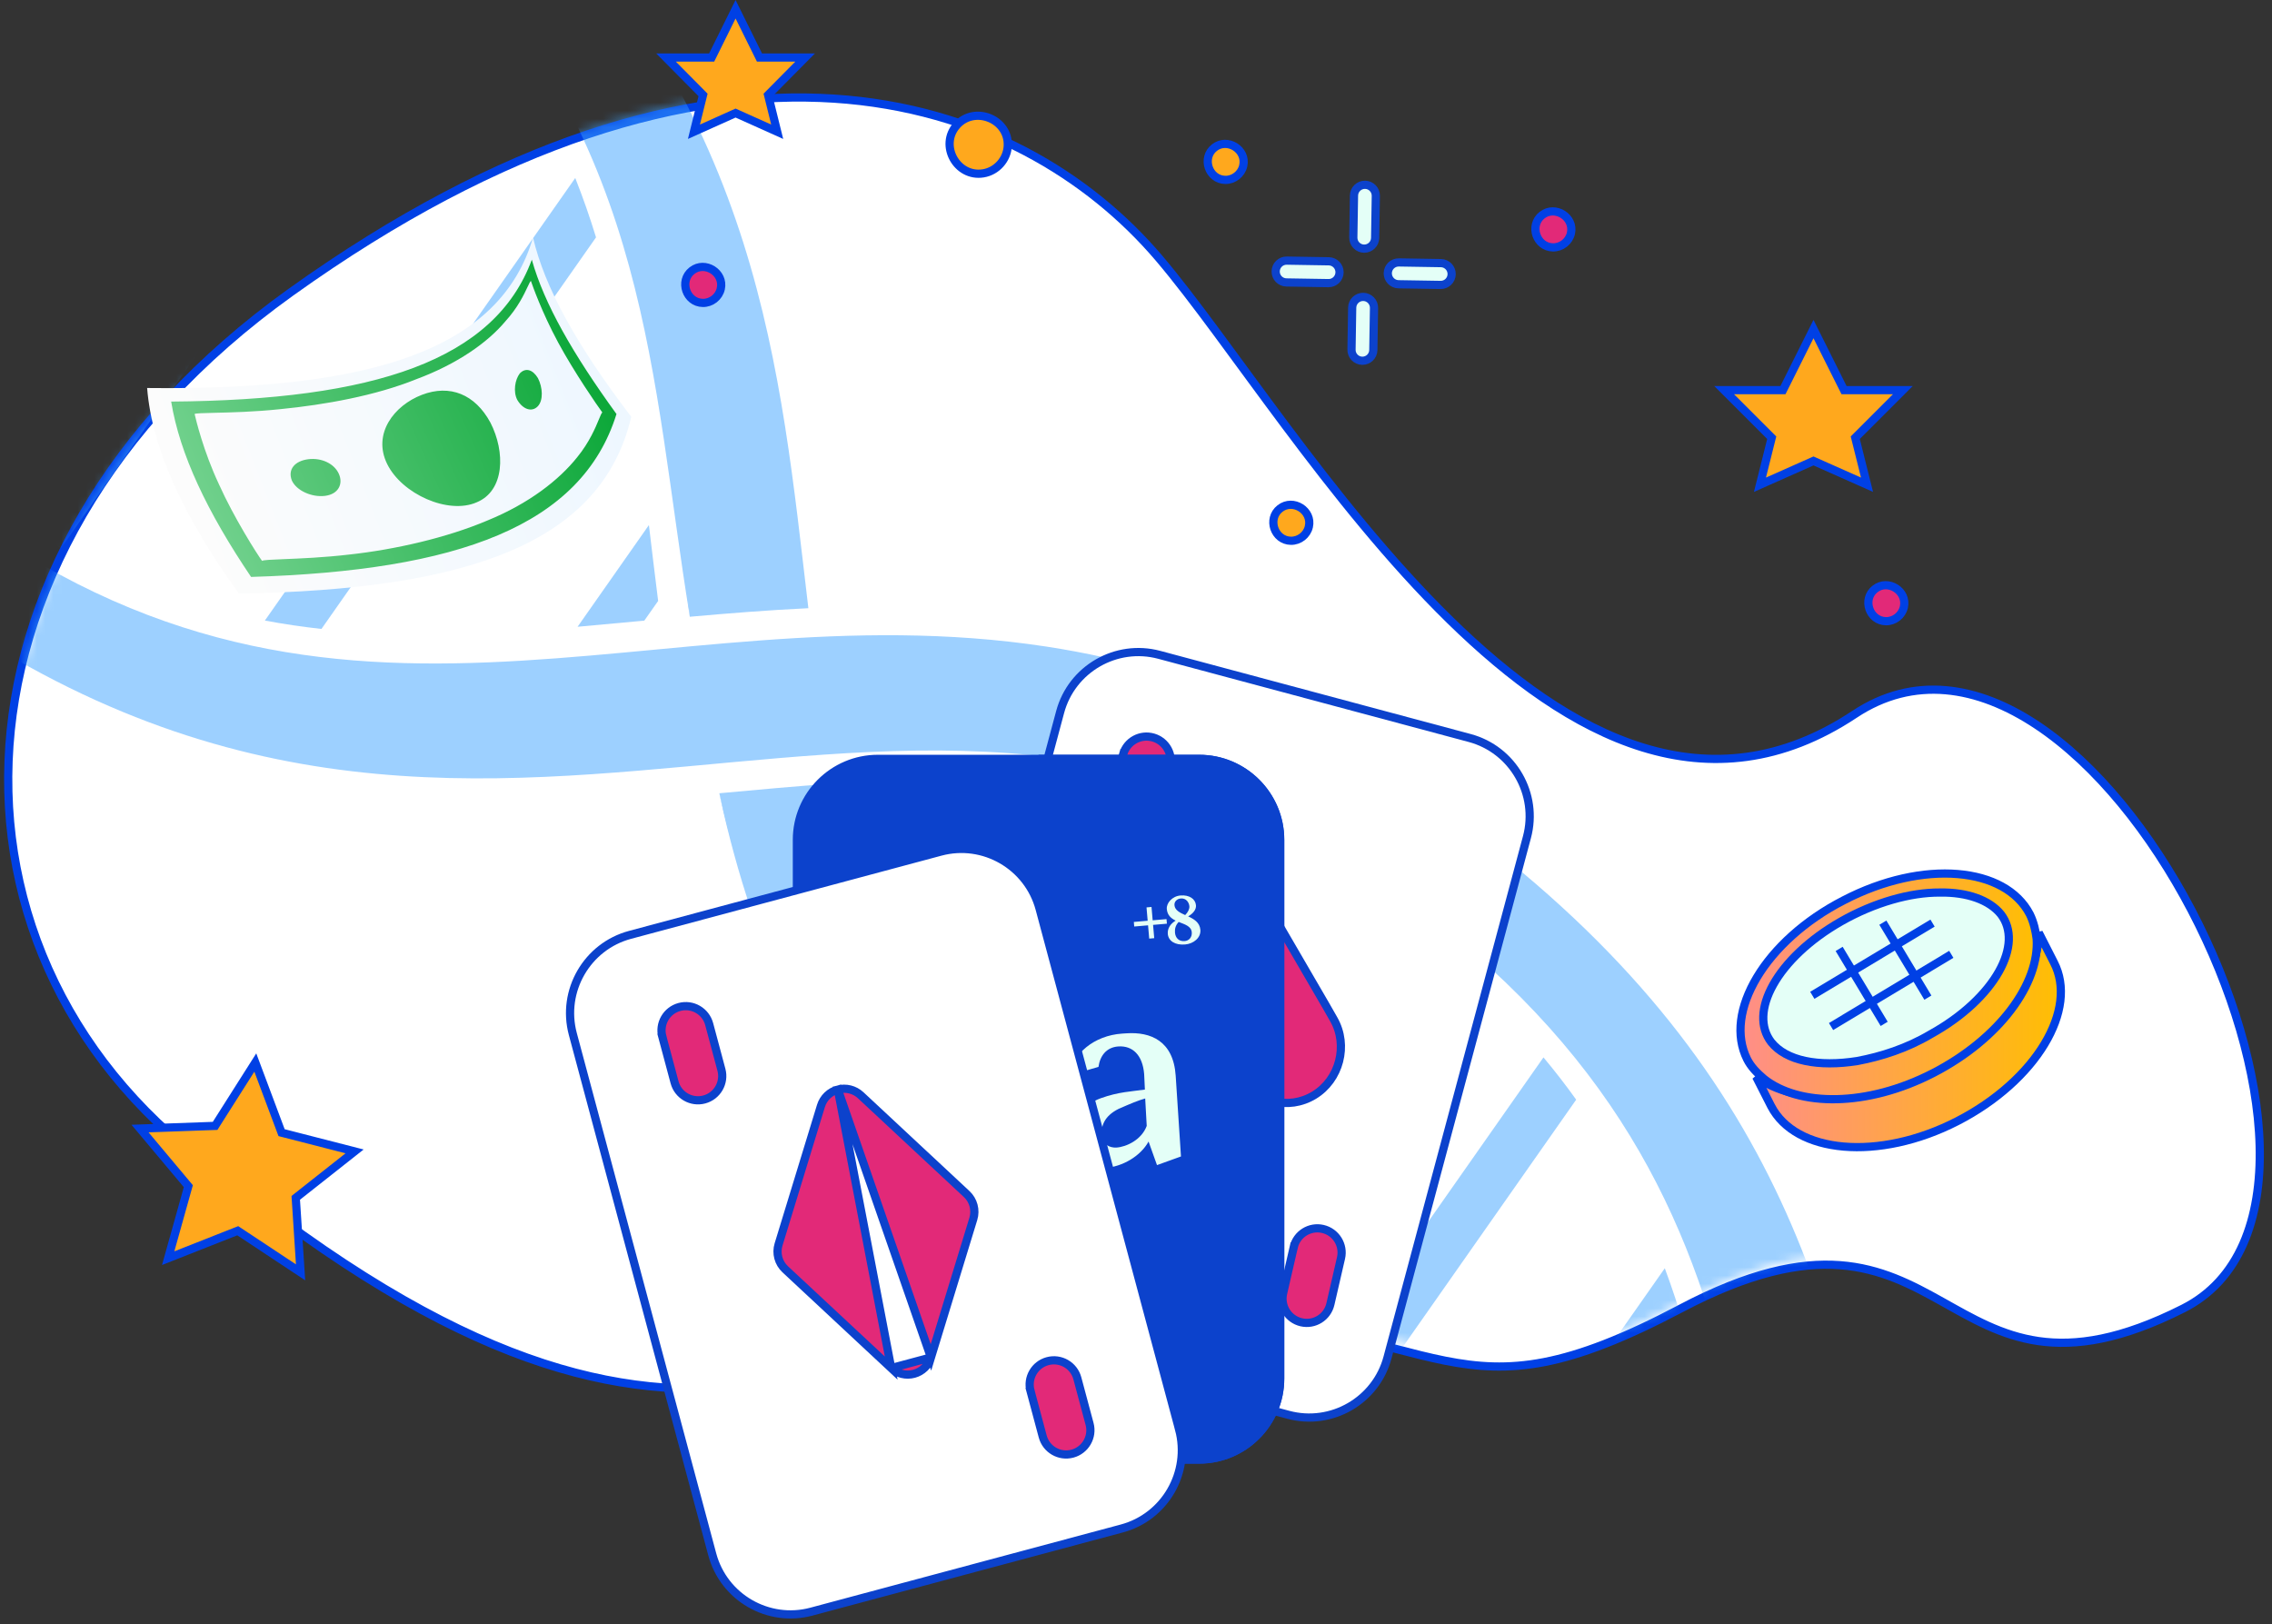
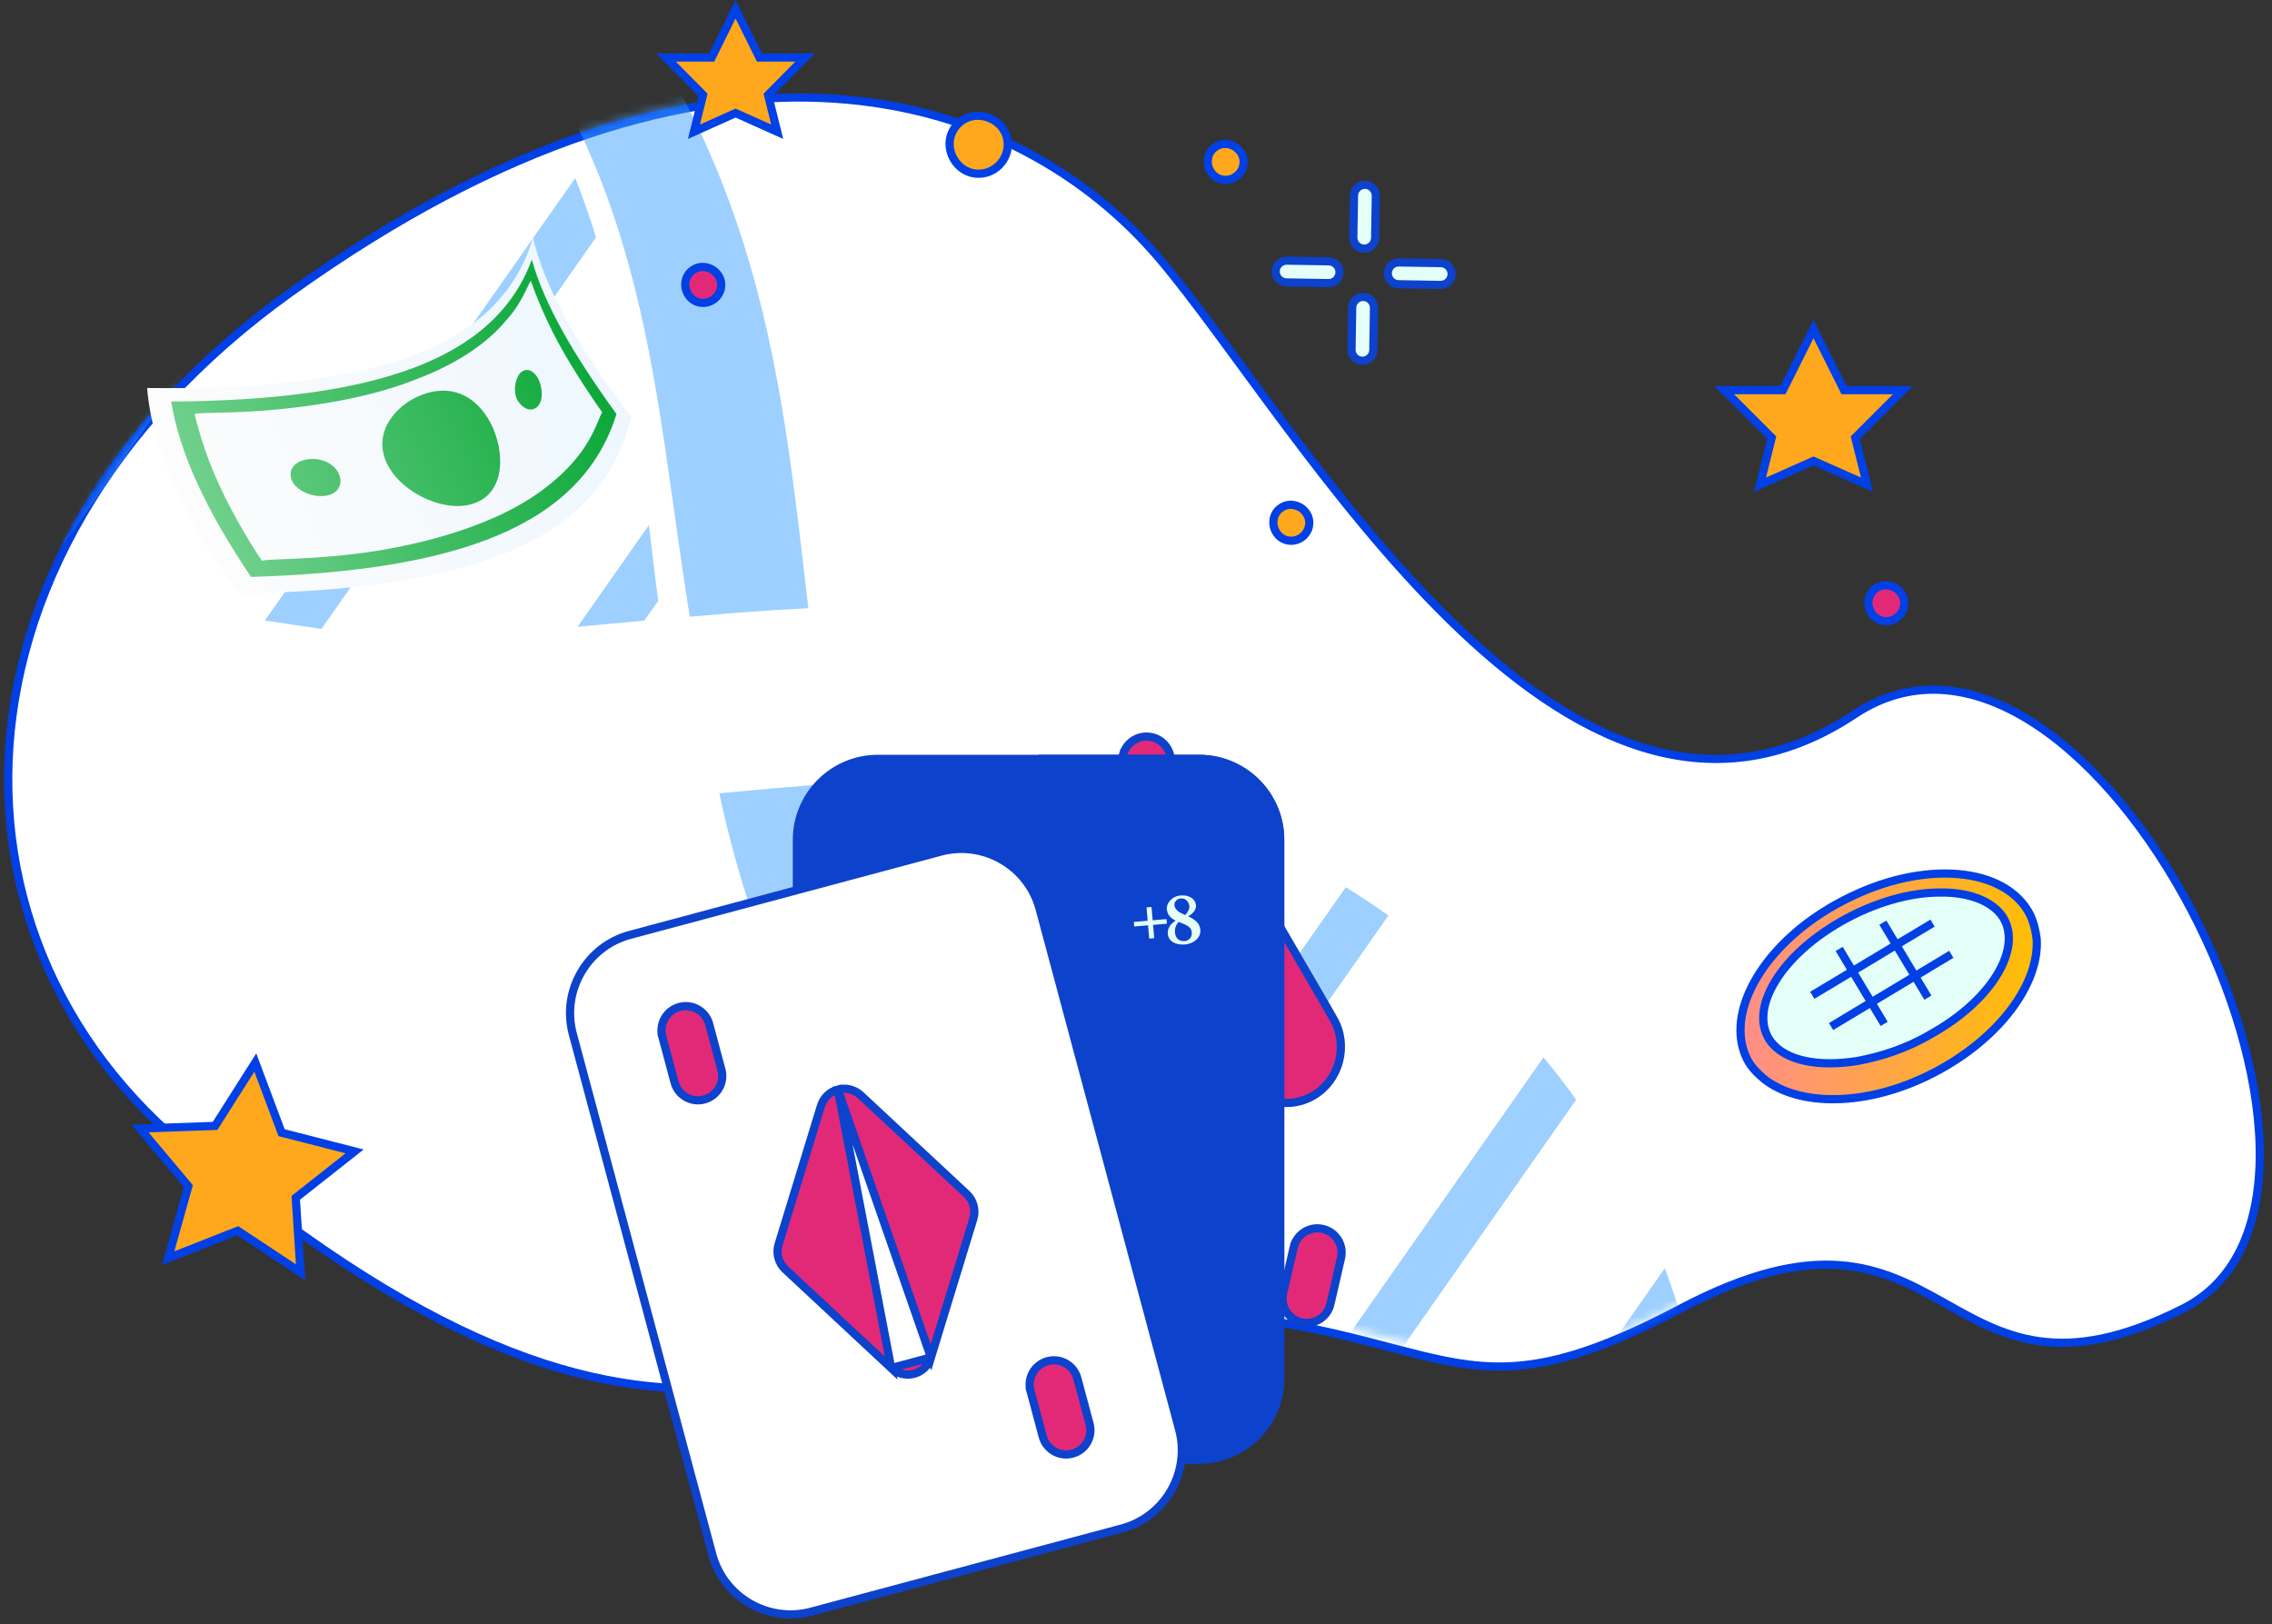
<svg xmlns="http://www.w3.org/2000/svg" width="277" height="198" viewBox="0 0 277 198" fill="none">
  <rect x="0" y="0" width="277" height="198" fill="#333333" stroke="none" />
  <path d="M35.433 35.646C-9.489 67.823 -9.169 119.541 28.891 144.531C87.878 191.105 105.183 157.317 141.312 159.535C177.442 161.753 176.969 174.281 204.919 159.535C238.304 141.922 235.906 174.818 266.172 159.535C293.528 145.721 254.873 67.996 226.106 87.086C190.647 110.616 158.271 51.442 141.312 31.481C124.354 11.521 87.765 -1.839 35.433 35.646Z" fill="white" stroke="#0040E5" />
  <mask id="mask0" mask-type="alpha" maskUnits="userSpaceOnUse" x="1" y="11" width="276" height="158">
    <path d="M35.922 34.748C-9 66.908 -8.68 118.599 29.381 143.576C88.367 190.126 105.672 156.355 141.802 158.572C177.931 160.788 177.458 173.31 205.409 158.572C238.793 140.968 236.396 173.847 266.662 158.572C294.017 144.765 255.363 67.08 226.595 86.16C191.136 109.678 158.76 50.535 141.802 30.585C124.843 10.634 88.255 -2.718 35.922 34.748Z" fill="#98FFF3" />
  </mask>
  <g mask="url(#mask0)">
    <g opacity="0.5">
-       <path d="M182.211 103.609C219.388 132.988 225.381 164.462 230.635 198.306C235.2 227.742 239.513 255.543 270.836 280.294C274.595 283.264 276.104 287.692 274.197 290.181C272.294 292.666 267.701 292.271 263.936 289.297C246.582 275.586 234.45 259.97 226.854 241.568C208.019 195.955 223.265 150.501 175.314 112.609C110.49 61.4 59.021 127.358 -15.132 68.774C-18.897 65.8 -20.401 61.376 -18.494 58.887C-16.591 56.402 -12 56.789 -8.23 59.767C39.74 97.658 79.339 71.488 127.539 78.826C146.956 81.788 164.841 89.885 182.211 103.609Z" fill="#3CA1FF" />
      <path d="M232.66 188.918C261.525 187.365 289.546 186.532 319.475 211.355C320.885 212.523 322.26 213.715 323.572 214.907C327.116 218.122 331.841 218.974 334.127 216.809C336.412 214.644 335.393 210.284 331.849 207.069C294.53 173.213 261.643 173.162 229.934 174.775C230.992 179.51 231.864 184.227 232.66 188.918Z" fill="#3CA1FF" />
      <path d="M208.708 175.749C184.521 176.319 160.607 173.572 135.47 152.725C113.783 134.742 105.78 115.496 101.755 95.526C97.102 95.846 92.419 96.28 87.701 96.714C92.584 118.319 102.493 140.111 128.076 161.329C158.182 186.302 185.243 190.157 211.126 189.816C210.385 185.078 209.619 180.384 208.708 175.749Z" fill="#3CA1FF" />
      <path d="M53.709 -8.434C79.436 17.292 80.379 45.826 84.102 75.195C88.874 74.77 93.686 74.383 98.556 74.153C95.079 44.85 92.765 14.467 62.91 -15.393C59.544 -18.763 54.754 -19.925 52.22 -18.007C49.68 -16.083 50.345 -11.796 53.709 -8.434Z" fill="#3CA1FF" />
      <path d="M232.663 188.917C264.232 186.129 293.935 186.954 323.575 214.907C291.337 186.874 263.441 188.314 232.663 188.917Z" fill="#3CA1FF" />
      <path d="M87.701 96.714C88.338 99.187 89.219 102.631 90.252 105.843C97.501 128.848 110.862 147.857 133.871 165.313C153.243 179.899 171.915 186.598 192.279 188.823C199.443 189.625 204.647 189.71 211.123 189.819C198.844 190.083 186.728 189.732 172.798 185.941C151.584 180.234 131.709 167.108 116.148 150.907C100.111 134.196 92.551 117.62 88.192 98.977L87.701 96.714Z" fill="#3CA1FF" />
      <path d="M53.71 -8.435C79.718 16.4 81.531 46.446 84.103 75.194C79.327 45.922 79.272 18.398 53.71 -8.435Z" fill="#3CA1FF" />
      <path d="M202.97 154.625L190.842 171.922C193.297 172.104 195.75 172.21 198.214 172.261L205.407 162.003C204.686 159.525 203.879 157.065 202.97 154.625Z" fill="#3CA1FF" />
      <path d="M188.178 128.918L162.386 165.698C164.422 166.505 166.455 167.219 168.485 167.849L192.167 134.072C190.929 132.342 189.604 130.622 188.178 128.918Z" fill="#3CA1FF" />
      <path d="M164.081 108.166L135.448 149.004C136.984 150.332 138.6 151.649 140.294 152.956L169.274 111.624C167.535 110.384 165.809 109.236 164.081 108.166Z" fill="#3CA1FF" />
      <path d="M133.612 96.501L114.759 123.391C115.808 125.387 116.95 127.366 118.206 129.334L140.235 97.917C138.019 97.354 135.814 96.886 133.612 96.501Z" fill="#3CA1FF" />
      <path d="M78.068 75.713C78.229 75.699 78.389 75.685 78.553 75.668L80.24 73.266C79.847 70.164 79.483 67.081 79.114 64.015L70.417 76.416C72.953 76.193 75.502 75.952 78.068 75.713Z" fill="#3CA1FF" />
-       <path d="M39.191 76.681L72.667 28.938C71.92 26.503 71.078 24.088 70.134 21.701L32.293 75.658C34.597 76.091 36.893 76.425 39.191 76.681Z" fill="#3CA1FF" />
+       <path d="M39.191 76.681L72.667 28.938C71.92 26.503 71.078 24.088 70.134 21.701L32.293 75.658Z" fill="#3CA1FF" />
      <path d="M7.462 66.814L55.746 -2.041C54.392 -3.606 52.948 -5.158 51.412 -6.692C51.407 -6.696 51.407 -6.696 51.401 -6.701L2.079 63.635C3.881 64.787 5.675 65.84 7.462 66.814Z" fill="#3CA1FF" />
    </g>
  </g>
  <path d="M29.203 150.196L28.986 150.053L28.744 150.148L20.504 153.397L22.89 144.873L22.961 144.62L22.792 144.417L17.074 137.596L25.962 137.277L26.225 137.268L26.366 137.045L31.127 129.543L34.238 137.851L34.33 138.095L34.582 138.159L43.232 140.379L36.264 145.88L36.058 146.043L36.075 146.305L36.646 155.125L29.203 150.196Z" fill="#FFA81D" stroke="#0040E5" />
-   <path d="M245.27 122.382C247.354 119.564 248.545 116.538 248.564 113.715L250.405 117.332L250.407 117.337C251.893 120.189 251.392 123.762 249.258 127.298C247.128 130.828 243.406 134.246 238.624 136.7C233.845 139.153 228.896 140.148 224.775 139.79C220.648 139.432 217.428 137.731 215.939 134.874C215.938 134.873 215.938 134.873 215.938 134.872L214.109 131.28C216.443 132.991 219.688 133.815 223.308 133.737C227.109 133.656 231.363 132.58 235.509 130.443C239.655 128.305 243.003 125.449 245.27 122.382Z" fill="url(#paint0_linear)" stroke="#0040E5" />
  <path d="M224.786 109.765L224.788 109.764C229.633 107.247 234.581 106.222 238.684 106.564C242.792 106.906 245.981 108.605 247.471 111.462C247.943 112.408 248.187 113.488 248.311 114.474C248.487 117.184 247.372 120.221 245.172 123.123C242.973 126.024 239.715 128.754 235.689 130.83C231.665 132.905 227.559 133.936 223.925 134.014C220.288 134.092 217.163 133.216 215.048 131.528C214.172 130.776 213.471 130.064 213.007 129.136C211.579 126.28 212.082 122.703 214.201 119.166C216.316 115.637 220.005 112.218 224.786 109.765Z" fill="url(#paint1_linear)" stroke="#0040E5" />
  <path d="M235.408 126.081L235.401 126.084L235.395 126.088C232.489 127.812 229.365 128.813 226.436 129.361C224.082 129.734 221.905 129.735 220.089 129.348C218.272 128.962 216.848 128.194 215.941 127.055C214.565 125.258 214.673 122.758 216.186 120.055C217.696 117.357 220.565 114.56 224.476 112.334C228.511 110.041 232.902 108.799 236.496 108.82L236.496 108.82L236.507 108.819C239.853 108.763 242.551 109.734 243.952 111.472C245.326 113.269 245.218 115.769 243.705 118.457C242.194 121.14 239.323 123.91 235.408 126.081Z" fill="#E4FFF7" stroke="#0040E5" />
  <line x1="235.614" y1="112.545" x2="220.954" y2="121.35" stroke="#0040E5" />
  <line x1="235.045" y1="121.631" x2="229.555" y2="112.491" stroke="#0040E5" />
  <line x1="237.901" y1="116.353" x2="223.241" y2="125.158" stroke="#0040E5" />
  <line x1="229.717" y1="124.832" x2="224.227" y2="115.692" stroke="#0040E5" />
  <path d="M17.938 47.306C45.402 47.63 60.978 42.594 64.987 28.961C66.388 35.019 70.318 42.125 76.962 50.817C73.334 66.243 57.082 71.898 29.124 72.371C22.437 63.068 18.529 54.776 17.938 47.306Z" fill="url(#paint2_linear)" />
  <path fill-rule="evenodd" clip-rule="evenodd" d="M64.839 31.658C66.34 37.032 69.863 43.173 75.161 50.479C70.901 64.151 55.797 69.576 30.61 70.34C25.269 62.424 21.915 55.383 20.869 48.961C45.632 48.777 60.311 43.932 64.839 31.658ZM26.703 59.064C28.512 63.104 31.368 67.6 31.952 68.383C32.091 68.273 33.075 68.233 34.589 68.172C36.579 68.092 39.484 67.975 42.582 67.611C48.146 67.007 54.456 65.567 59.427 63.459C64.506 61.387 68.174 58.504 70.37 55.747C71.862 53.919 72.601 52.133 73.021 51.119C73.21 50.663 73.334 50.362 73.433 50.283C72.849 49.499 69.997 45.364 68.049 41.756C66.028 38.006 64.912 34.784 64.726 34.247C64.629 34.324 64.505 34.588 64.319 34.985C63.888 35.904 63.122 37.534 61.585 39.209C59.459 41.749 55.752 44.381 50.742 46.237C45.805 48.236 39.6 49.352 34.179 49.883C31.035 50.217 28.102 50.285 26.143 50.331C24.79 50.362 23.901 50.383 23.726 50.473C23.878 51.118 24.786 54.989 26.703 59.064ZM65.584 46.099C64.96 45.064 64.094 44.787 63.384 45.514C62.782 46.276 62.548 47.752 63.063 48.752C63.76 49.93 64.842 50.277 65.552 49.55C66.263 48.823 66.172 47.242 65.584 46.099ZM37.592 55.988C39.207 55.79 40.761 56.526 41.315 57.778C41.869 59.029 41.236 60.259 39.621 60.457C38.006 60.656 36.127 59.816 35.574 58.564C35.054 57.204 35.977 56.187 37.592 55.988ZM59.79 51.522C57.916 48.058 54.846 46.836 51.447 48.134C48.048 49.432 45.393 52.878 47.197 56.559C49.002 60.239 54.639 62.761 58.107 61.247C61.541 59.84 61.629 55.095 59.79 51.522Z" fill="url(#paint3_linear)" />
  <path d="M166.304 30.316C165.569 30.304 164.983 29.699 164.995 28.964L165.077 23.839C165.089 23.104 165.695 22.518 166.429 22.529C167.164 22.541 167.75 23.147 167.739 23.881L167.656 29.007C167.644 29.742 167.039 30.328 166.304 30.316Z" fill="#E4FFF7" stroke="#0C42CC" />
  <path d="M166.084 43.984C165.349 43.972 164.763 43.367 164.775 42.632L164.857 37.507C164.869 36.772 165.474 36.186 166.209 36.197C166.944 36.209 167.53 36.815 167.518 37.55L167.436 42.675C167.424 43.41 166.819 43.996 166.084 43.984Z" fill="#E4FFF7" stroke="#0C42CC" />
  <path d="M175.632 34.739L170.507 34.656C169.772 34.644 169.186 34.039 169.197 33.304C169.209 32.569 169.815 31.983 170.55 31.995L175.675 32.078C176.41 32.089 176.996 32.695 176.984 33.43C176.972 34.164 176.367 34.751 175.632 34.739Z" fill="#E4FFF7" stroke="#0C42CC" />
  <path d="M161.964 34.519L156.839 34.436C156.104 34.424 155.518 33.819 155.53 33.084C155.541 32.349 156.147 31.763 156.882 31.775L162.007 31.857C162.742 31.869 163.328 32.474 163.316 33.209C163.304 33.944 162.699 34.53 161.964 34.519Z" fill="#E4FFF7" stroke="#0C42CC" />
-   <path d="M188.009 26.229L188.009 26.229C189.599 24.982 191.976 26.48 191.524 28.448L191.524 28.448C191.295 29.449 190.367 30.179 189.336 30.163C187.314 30.13 186.418 27.478 188.009 26.229Z" fill="#E22978" stroke="#0040E5" />
  <path d="M84.361 32.999L84.361 32.999C85.951 31.752 88.327 33.25 87.876 35.217L87.876 35.218C87.647 36.218 86.718 36.949 85.688 36.932C83.665 36.9 82.769 34.248 84.361 32.999Z" fill="#E22978" stroke="#0040E5" />
  <path d="M116.655 15.261L116.655 15.261C118.83 12.829 123.026 14.53 122.865 17.793L122.865 17.793C122.783 19.449 121.516 20.87 119.874 21.135C116.647 21.655 114.474 17.699 116.655 15.261Z" fill="#FFA81D" stroke="#0040E5" />
  <path d="M156.059 61.999L156.059 61.999C157.648 60.752 160.025 62.25 159.574 64.217L159.574 64.218C159.345 65.218 158.416 65.949 157.386 65.932C155.363 65.9 154.467 63.248 156.059 61.999Z" fill="#FFA81D" stroke="#0040E5" />
  <path d="M148.059 17.999L148.059 17.999C149.648 16.752 152.025 18.25 151.574 20.217L151.574 20.218C151.345 21.218 150.416 21.949 149.386 21.932C147.363 21.9 146.467 19.247 148.059 17.999Z" fill="#FFA81D" stroke="#0040E5" />
  <path d="M228.602 71.805L228.602 71.805C230.191 70.558 232.568 72.055 232.117 74.023L232.117 74.023C231.888 75.024 230.959 75.755 229.929 75.738C227.906 75.705 227.01 73.053 228.602 71.805Z" fill="#E22978" stroke="#0040E5" />
  <path d="M224.685 47.29L224.824 47.566H225.133H231.992L226.392 53.166L226.192 53.366L226.261 53.641L227.625 59.099L221.303 56.289L221.099 56.199L220.896 56.289L214.573 59.099L215.938 53.641L216.007 53.366L215.807 53.166L210.207 47.566H217.066H217.375L217.514 47.29L221.099 40.118L224.685 47.29Z" fill="#FFA81D" stroke="#0040E5" />
  <path d="M92.458 6.737L92.596 7.015H92.906H98.16L93.841 11.375L93.644 11.575L93.711 11.847L94.755 16.063L89.884 13.877L89.68 13.785L89.475 13.877L84.604 16.063L85.648 11.847L85.715 11.575L85.518 11.375L81.199 7.015H86.453H86.763L86.901 6.737L89.68 1.127L92.458 6.737Z" fill="#FFA81D" stroke="#0040E5" />
-   <path d="M157.073 172.493L119.229 162.353C113.971 160.944 110.84 155.52 112.249 150.263L129.249 86.817C130.657 81.56 136.081 78.429 141.338 79.838L179.183 89.978C184.44 91.387 187.572 96.811 186.163 102.067L169.163 165.513C167.754 170.77 162.33 173.902 157.073 172.493Z" fill="white" stroke="#0C42CC" />
  <path d="M157.731 152.053L157.244 151.941L157.731 152.053C158.097 150.462 159.685 149.469 161.276 149.835C162.868 150.202 163.861 151.789 163.494 153.381L162.201 158.995C161.835 160.587 160.248 161.58 158.656 161.213C157.065 160.847 156.072 159.26 156.438 157.668L157.731 152.053Z" fill="#E22978" stroke="#0C42CC" />
  <path d="M136.947 91.923L136.467 91.781L136.947 91.923C137.41 90.357 139.055 89.463 140.621 89.926C142.187 90.389 143.081 92.034 142.618 93.6L140.985 99.125C140.522 100.691 138.877 101.586 137.31 101.122C135.744 100.659 134.85 99.014 135.313 97.448L136.947 91.923Z" fill="#E22978" stroke="#0C42CC" />
  <path d="M145.127 136.115C144.863 136.345 144.584 136.588 144.292 136.855C144.126 137.026 144.081 137.231 144.11 137.393C144.139 137.557 144.233 137.65 144.345 137.679L151.112 139.436C151.334 139.493 151.48 139.419 151.556 139.326C151.632 139.232 151.691 139.052 151.579 138.794L151.571 138.775L151.564 138.754C151.411 138.298 151.265 137.905 151.129 137.54C151.09 137.436 151.052 137.334 151.016 137.234C150.851 136.788 150.705 136.369 150.605 135.941C150.4 135.056 150.403 134.174 150.738 132.886L150.914 132.206L151.175 131.201L151.798 132.032C152.665 133.187 153.913 133.92 155.284 134.275C156.88 134.69 158.642 134.476 160.205 133.531C163.333 131.64 164.42 127.451 162.607 124.277L161.635 122.574L155.271 111.631L155.271 111.631L155.27 111.628C155.019 111.19 154.404 111.03 153.972 111.291L153.972 111.291L153.969 111.293L141.419 118.768C138.551 120.725 137.489 124.785 139.275 128.103C140.181 129.686 141.616 130.728 143.21 131.141C144.581 131.497 146.027 131.464 147.347 130.876L148.295 130.454L148.034 131.458L147.858 132.139C147.54 133.362 147.113 134.132 146.504 134.817C146.124 135.246 145.657 135.653 145.127 136.115Z" fill="#E22978" stroke="#0C42CC" />
  <path d="M146.207 177.948H107.027C101.585 177.948 97.156 173.519 97.156 168.076V102.393C97.156 96.95 101.585 92.522 107.027 92.522H146.207C151.65 92.522 156.078 96.95 156.078 102.393V168.076C156.078 173.519 151.65 177.948 146.207 177.948Z" fill="#0C42CC" stroke="#0C42CC" />
  <path d="M127.117 177.948V92.522H146.207C151.65 92.522 156.078 96.95 156.078 102.393V168.076C156.078 173.519 151.65 177.948 146.207 177.948H127.117Z" fill="#0C42CC" stroke="#0C42CC" />
  <path d="M128.017 138.107L127.569 130.237L123.941 133.352L124.158 137.688C123.992 138.754 123.105 140.092 120.102 140.416C114.864 141.015 112.928 137.111 112.57 131.634C112.212 126.156 114.507 122.712 119.59 122.315C122.332 122.104 126.111 124.383 127.348 126.861L127.063 122.498C125.014 119.945 122.015 119.31 119.438 119.479C111.707 119.984 106.855 124.939 107.38 132.965C107.801 139.398 112.404 143.99 119.733 143.511C123.146 143.287 127.332 140.998 128.017 138.107Z" fill="#E4FFF7" />
-   <path d="M141.06 142.051L143.983 140.997L143.339 131.156C143.06 126.889 140.266 125.792 137.354 125.982L136.819 126.017C133.372 126.243 130.698 128.529 130.494 131.069L133.925 130.077C134.107 128.754 134.877 127.68 136.35 127.583C138.09 127.47 139.309 128.637 139.495 130.96L139.584 132.841C137.986 133.073 136.375 133.115 134.208 133.896C132.173 134.637 130.177 136.495 130.344 139.042C130.438 140.476 131.552 142.609 134.664 142.406C136.873 142.261 139.072 140.934 140.032 139.176L141.06 142.051ZM136.114 139.912C135.244 139.969 134.37 139.451 134.308 138.495C134.228 137.285 134.62 136.076 136.377 135.194C137.848 134.554 138.73 134.176 139.621 133.926L139.807 137.272C139.179 138.976 137.319 139.833 136.114 139.912Z" fill="#E4FFF7" />
  <path d="M140.533 112.205L142.22 112.059L142.269 112.617L140.581 112.763L140.722 114.382L140.111 114.435L139.971 112.816L138.284 112.962L138.235 112.404L139.923 112.258L139.782 110.631L140.392 110.578L140.533 112.205Z" fill="#E4FFF7" />
  <path d="M144.495 115.15C145.513 115.062 146.432 114.333 146.348 113.362C146.271 112.47 145.58 112.057 144.862 111.726C145.486 111.359 145.856 110.886 145.811 110.369C145.745 109.605 145.003 109.084 143.919 109.178C142.91 109.265 142.193 110.105 142.256 110.829C142.323 111.602 142.793 111.978 143.336 112.243C142.729 112.601 142.317 113.174 142.377 113.866C142.451 114.718 143.262 115.257 144.495 115.15ZM143.19 110.364C143.153 109.934 143.484 109.584 143.959 109.543C144.626 109.485 144.968 110.033 145.008 110.495C145.035 110.813 144.851 111.206 144.496 111.566C143.84 111.27 143.243 110.976 143.19 110.364ZM144.443 114.738C143.693 114.803 143.306 114.315 143.253 113.71C143.213 113.241 143.326 112.806 143.703 112.404C144.46 112.707 145.235 112.921 145.299 113.661C145.353 114.282 144.951 114.694 144.443 114.738Z" fill="#E4FFF7" />
  <path d="M136.772 186.353L98.928 196.493C93.671 197.902 88.247 194.77 86.838 189.513L69.838 126.068C68.429 120.811 71.56 115.387 76.817 113.978L114.662 103.838C119.919 102.429 125.343 105.56 126.752 110.818L143.752 174.263L144.235 174.134L143.752 174.263C145.161 179.52 142.029 184.944 136.772 186.353Z" fill="white" stroke="#0C42CC" />
  <path d="M125.636 169.573L125.153 169.703L125.636 169.573C125.214 167.996 126.15 166.374 127.727 165.952C129.305 165.529 130.926 166.465 131.349 168.043L132.84 173.608C133.263 175.186 132.326 176.807 130.749 177.23C129.172 177.652 127.55 176.716 127.127 175.139L125.636 169.573Z" fill="#E22978" stroke="#0C42CC" />
  <path d="M113.5 165.5L113.5 165.5L118.666 148.607C118.997 147.525 118.682 146.35 117.855 145.579L104.934 133.532C104.934 133.532 104.934 133.532 104.934 133.532C104.188 132.837 103.137 132.575 102.152 132.839L113.5 165.5ZM113.5 165.5C113.202 166.475 112.422 167.228 111.437 167.492C110.452 167.756 109.401 167.494 108.656 166.798M113.5 165.5L108.656 166.798M108.656 166.798C108.656 166.798 108.656 166.798 108.655 166.798M108.656 166.798L108.655 166.798M108.655 166.798L95.734 154.752C94.907 153.98 94.593 152.805 94.923 151.724L100.09 134.83C100.09 134.83 100.09 134.83 100.09 134.83C100.388 133.855 101.167 133.103 102.152 132.839L108.655 166.798Z" fill="#E22978" stroke="#0C42CC" />
  <path d="M80.751 126.392L80.268 126.521L80.751 126.392C80.328 124.814 81.264 123.193 82.842 122.77C84.419 122.348 86.04 123.284 86.463 124.861L87.954 130.427L87.954 130.427C88.377 132.004 87.441 133.626 85.863 134.048C84.286 134.471 82.664 133.535 82.242 131.957L80.751 126.392Z" fill="#E22978" stroke="#0C42CC" />
  <defs>
    <linearGradient id="paint0_linear" x1="212.218" y1="125.742" x2="251.689" y2="125.742" gradientUnits="userSpaceOnUse">
      <stop stop-color="#FF8C8C" />
      <stop offset="1" stop-color="#FFBF00" />
    </linearGradient>
    <linearGradient id="paint1_linear" x1="211.375" y1="120.203" x2="248.762" y2="120.203" gradientUnits="userSpaceOnUse">
      <stop stop-color="#FF8C8C" />
      <stop offset="1" stop-color="#FFBF00" />
    </linearGradient>
    <linearGradient id="paint2_linear" x1="71.807" y1="41.327" x2="22.433" y2="60.639" gradientUnits="userSpaceOnUse">
      <stop stop-color="#EEF7FF" />
      <stop offset="1" stop-color="#FCFCFC" />
    </linearGradient>
    <linearGradient id="paint3_linear" x1="74.939" y1="40.416" x2="25.006" y2="62.782" gradientUnits="userSpaceOnUse">
      <stop stop-color="#04A432" />
      <stop offset="1" stop-color="#71D18D" />
    </linearGradient>
  </defs>
</svg>